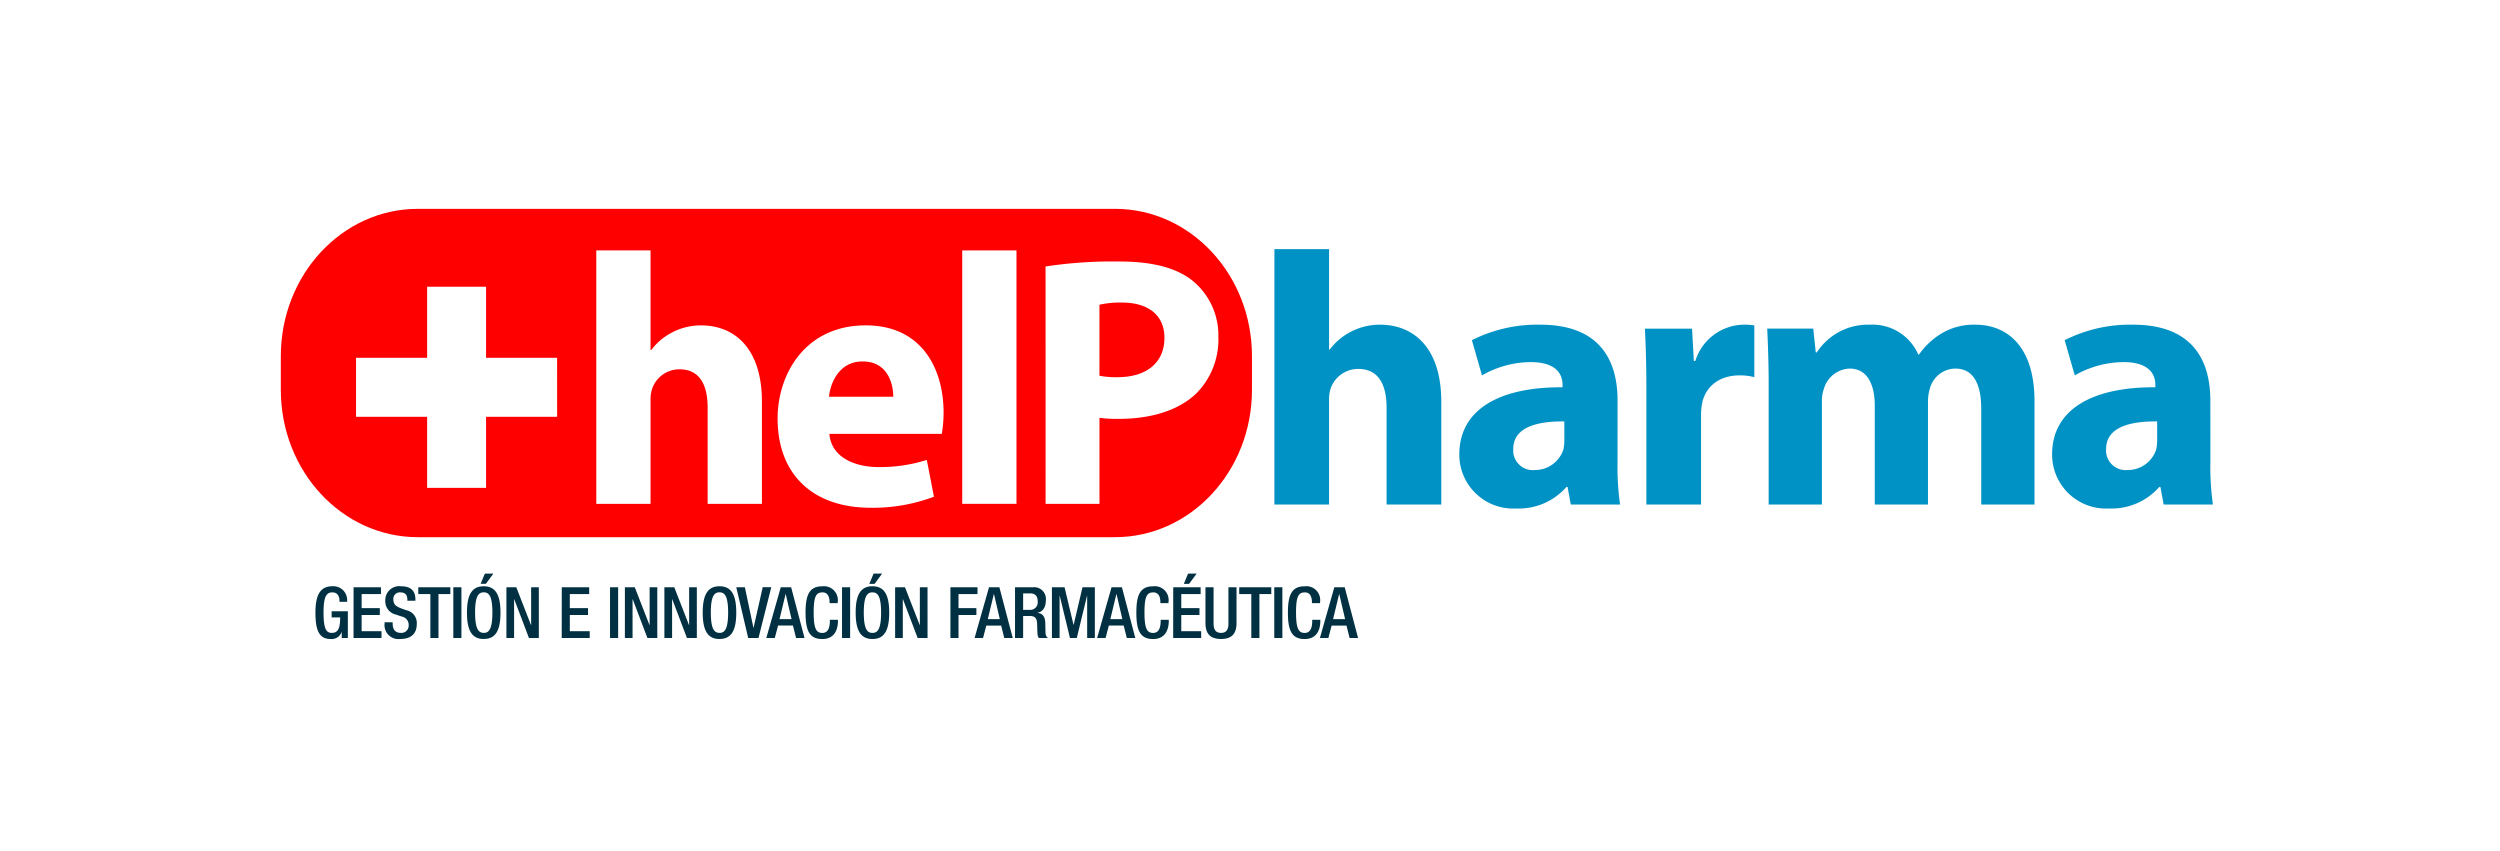
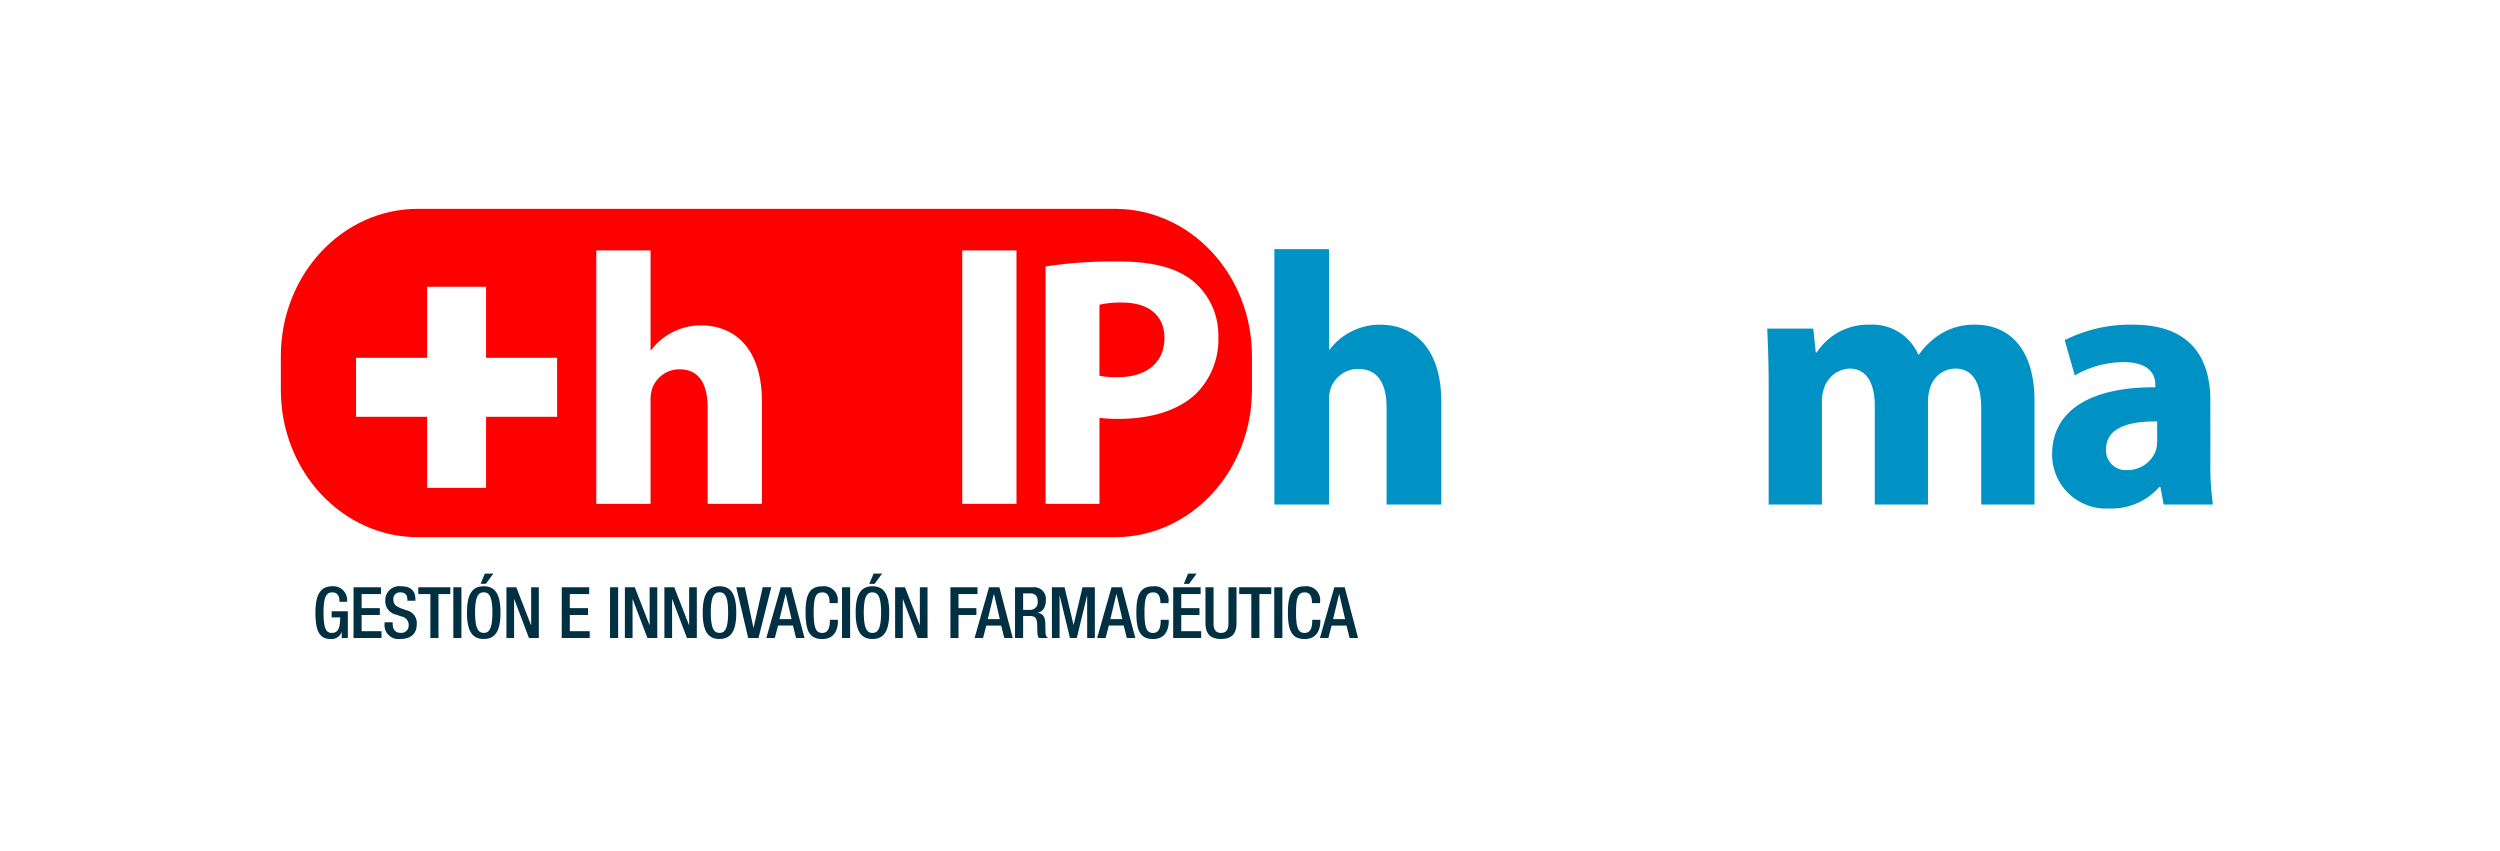
<svg xmlns="http://www.w3.org/2000/svg" width="346.713" height="118" viewBox="0 0 346.713 118">
  <defs>
    <filter id="Rectángulo_1543" x="0" y="0" width="346.713" height="118" filterUnits="userSpaceOnUse">
      <feOffset input="SourceAlpha" />
      <feGaussianBlur stdDeviation="3" result="blur" />
      <feFlood flood-opacity="0.302" />
      <feComposite operator="in" in2="blur" />
      <feComposite in="SourceGraphic" />
    </filter>
  </defs>
  <g id="Logo_HelPharma_Color" data-name="Logo HelPharma Color" transform="translate(-761 -12)">
    <g transform="matrix(1, 0, 0, 1, 761, 12)" filter="url(#Rectángulo_1543)">
      <rect id="Rectángulo_1543-2" data-name="Rectángulo 1543" width="328.713" height="100" rx="36" transform="translate(9 9)" fill="#fff" />
    </g>
    <g id="Grupo_655" data-name="Grupo 655" transform="translate(799.947 40.964)">
      <path id="Trazado_996" data-name="Trazado 996" d="M873.056,68.345c0,11.289-8.5,20.438-19,20.438H757.372c-10.5,0-19-9.149-19-20.438V63.687c0-11.289,8.5-20.438,19-20.438h96.684c10.5,0,19,9.148,19,20.438Z" transform="translate(-738.373 -43.249)" fill="red" />
      <path id="Trazado_997" data-name="Trazado 997" d="M764.35,46.672h7.525V60.487h.094a8.472,8.472,0,0,1,2.974-2.479,8.6,8.6,0,0,1,3.911-.94c4.8,0,8.468,3.316,8.468,10.592V81.818h-7.528V68.506c0-3.171-1.088-5.346-3.911-5.346a4,4,0,0,0-3.761,2.622,4.8,4.8,0,0,0-.248,1.683V81.818H764.35Z" transform="translate(-720.6 -40.907)" fill="#fff" />
-       <path id="Trazado_998" data-name="Trazado 998" d="M786.458,67.895c.249,3.116,3.314,4.6,6.829,4.6a21.372,21.372,0,0,0,6.685-.99l.99,5.1a23.941,23.941,0,0,1-8.759,1.534c-8.222,0-12.923-4.8-12.923-12.375,0-6.139,3.808-12.921,12.227-12.921,7.823,0,10.792,6.092,10.792,12.081a17.615,17.615,0,0,1-.249,2.969Zm8.864-5.149c0-1.836-.795-4.9-4.263-4.9-3.165,0-4.453,2.87-4.652,4.9Z" transform="translate(-710.385 -36.684)" fill="#fff" />
      <rect id="Rectángulo_97" data-name="Rectángulo 97" width="7.524" height="35.145" transform="translate(94.5 5.766)" fill="#fff" />
      <path id="Trazado_999" data-name="Trazado 999" d="M801.345,48.275a61.874,61.874,0,0,1,10.2-.691c4.657,0,7.973.888,10.2,2.673a9.754,9.754,0,0,1,3.565,7.724,10.637,10.637,0,0,1-3.072,7.917c-2.572,2.429-6.383,3.515-10.838,3.515a19.344,19.344,0,0,1-2.578-.145V81.194h-7.473Zm7.473,15.153a11.713,11.713,0,0,0,2.528.2c4.008,0,6.486-2.028,6.486-5.447,0-3.07-2.13-4.9-5.895-4.9a12.877,12.877,0,0,0-3.119.3Z" transform="translate(-695.289 -40.283)" fill="#fff" />
      <path id="Trazado_1000" data-name="Trazado 1000" d="M772.453,59.524H762.6V49.662h-8.174v9.862h-9.859V67.7h9.859v9.859H762.6V67.7h9.856Z" transform="translate(-734.138 -38.862)" fill="#fff" />
      <path id="Trazado_1001" data-name="Trazado 1001" d="M820.189,46.566h7.582V60.487h.1a8.522,8.522,0,0,1,2.989-2.494,8.658,8.658,0,0,1,3.939-.95c4.839,0,8.535,3.341,8.535,10.678V81.984h-7.585V68.568c0-3.192-1.1-5.388-3.939-5.388a4.043,4.043,0,0,0-3.795,2.642,4.941,4.941,0,0,0-.246,1.7V81.984h-7.582Z" transform="translate(-682.396 -40.98)" fill="#0092c4" />
-       <path id="Trazado_1002" data-name="Trazado 1002" d="M857.361,71.792a37.537,37.537,0,0,0,.352,5.937h-6.836l-.446-2.442h-.153A8.782,8.782,0,0,1,843.3,78.28a7.478,7.478,0,0,1-7.884-7.488c0-6.334,5.686-9.374,14.317-9.324V61.12c0-1.3-.7-3.143-4.441-3.143a13.75,13.75,0,0,0-6.73,1.842l-1.4-4.882a20.116,20.116,0,0,1,9.48-2.149c8.135,0,10.723,4.788,10.723,10.524Zm-7.382-5.586c-3.99-.049-7.084.9-7.084,3.84a2.728,2.728,0,0,0,3,2.9,4.143,4.143,0,0,0,3.939-2.792,5.421,5.421,0,0,0,.148-1.3Z" transform="translate(-671.979 -36.723)" fill="#0092c4" />
-       <path id="Trazado_1003" data-name="Trazado 1003" d="M850.9,61.366c0-3.589-.1-5.938-.2-8.03h6.536l.251,4.488h.2a7.164,7.164,0,0,1,6.587-5.036,7.857,7.857,0,0,1,1.6.1V60.07a7.608,7.608,0,0,0-2.045-.251c-2.792,0-4.689,1.5-5.193,3.843a9.117,9.117,0,0,0-.15,1.7v12.37H850.9Z" transform="translate(-661.522 -36.723)" fill="#0092c4" />
      <path id="Trazado_1004" data-name="Trazado 1004" d="M860.97,61.12c0-3.043-.1-5.637-.2-7.784h6.386l.345,3.293h.152a8.452,8.452,0,0,1,7.383-3.84,6.912,6.912,0,0,1,6.685,4.14h.1a10.31,10.31,0,0,1,3.146-2.942,8.781,8.781,0,0,1,4.64-1.2c4.687,0,8.231,3.293,8.231,10.575V77.729H890.45V64.458c0-3.54-1.147-5.583-3.591-5.583a3.708,3.708,0,0,0-3.493,2.642,6.4,6.4,0,0,0-.3,1.947V77.729h-7.378V64.064c0-3.094-1.1-5.189-3.493-5.189a3.871,3.871,0,0,0-3.547,2.744,5.122,5.122,0,0,0-.293,1.9V77.729H860.97Z" transform="translate(-654.63 -36.723)" fill="#0092c4" />
      <path id="Trazado_1005" data-name="Trazado 1005" d="M906.179,71.792a37.538,37.538,0,0,0,.352,5.937H899.7l-.451-2.442H899.1a8.8,8.8,0,0,1-6.986,2.993,7.48,7.48,0,0,1-7.884-7.488c0-6.334,5.687-9.374,14.317-9.324V61.12c0-1.3-.7-3.143-4.44-3.143a13.784,13.784,0,0,0-6.733,1.842l-1.4-4.882a20.078,20.078,0,0,1,9.475-2.149c8.135,0,10.727,4.788,10.727,10.524ZM898.8,66.206c-3.993-.049-7.084.9-7.084,3.84a2.725,2.725,0,0,0,2.993,2.9,4.143,4.143,0,0,0,3.939-2.792,5.249,5.249,0,0,0,.152-1.3Z" transform="translate(-638.58 -36.723)" fill="#0092c4" />
      <path id="Trazado_2935" data-name="Trazado 2935" d="M3.983,1.682h.848V-2.024H2.583v.848H3.766C3.766.362,3.451.983,2.593.973,1.834.973,1.46.4,1.46-1.866c0-2.247.424-2.78,1.222-2.78.769,0,.986.621.986,1.143v.168H4.732v-.128a1.915,1.915,0,0,0-2.06-2.031C1.046-5.493.336-4.35.336-1.836S.888,1.82,2.426,1.82A1.461,1.461,0,0,0,3.963.864h.02Zm1.636,0H9.5V.736H6.743V-1.511H9.266v-.946H6.743V-4.409H9.424v-.946h-3.8ZM9.927-.5v.168A1.931,1.931,0,0,0,12.066,1.82c1.419,0,2.326-.621,2.326-2.119a1.791,1.791,0,0,0-1.429-1.863L12.2-2.438c-.749-.286-1.055-.591-1.055-1.193A.9.9,0,0,1,12.1-4.646c.71,0,.986.375.986,1.015v.148H14.2V-3.64c0-.729-.187-1.853-1.991-1.853A1.937,1.937,0,0,0,10.025-3.5,1.876,1.876,0,0,0,11.494-1.57l.769.266A1.183,1.183,0,0,1,13.268-.052,1.009,1.009,0,0,1,12.2.973c-.769,0-1.153-.434-1.153-1.291V-.5Zm6.348,2.178H17.4V-4.409h1.646v-.946H14.6v.946h1.676Zm3.184,0h1.124V-5.355H19.459Zm4.219-.71c-.67,0-1.2-.424-1.2-2.839,0-2.366.532-2.78,1.2-2.78s1.2.414,1.2,2.78C24.88.549,24.348.973,23.677.973Zm0,.848C25.294,1.82,26,.677,26-1.836s-.71-3.657-2.326-3.657S21.351-4.35,21.351-1.836,22.061,1.82,23.677,1.82Zm-.434-7.649h.729l1.045-1.419H23.835Zm3.578,7.511h1.065V-3.7h.02l2.04,5.382h1.37V-5.355H30.252V-.112h-.02l-2.04-5.244h-1.37Zm7.669,0h3.884V.736h-2.76V-1.511h2.523v-.946H35.614V-4.409H38.3v-.946h-3.8Zm6.7,0h1.124V-5.355H41.193Zm2.06,0h1.065V-3.7h.02l2.04,5.382h1.37V-5.355H46.684V-.112h-.02l-2.04-5.244h-1.37Zm5.481,0H49.8V-3.7h.02l2.04,5.382h1.37V-5.355H52.164V-.112h-.02L50.1-5.355h-1.37Zm7.639-.71c-.67,0-1.2-.424-1.2-2.839,0-2.366.532-2.78,1.2-2.78s1.2.414,1.2,2.78C57.576.549,57.043.973,56.373.973Zm0,.848C57.99,1.82,58.7.677,58.7-1.836s-.71-3.657-2.326-3.657S54.047-4.35,54.047-1.836,54.757,1.82,56.373,1.82Zm3.982-.138h1.429l1.774-7.038H62.366L61.1.263h-.02L59.892-5.355H58.7Zm2.514,0h1.173L64.5-.043h2.06l.434,1.725h1.173L66.309-5.355H64.87ZM64.7-.94l.838-3.47h.02l.808,3.47Zm6.979.1v.118c0,.66-.1,1.7-1.045,1.7-.838,0-1.2-.572-1.2-2.839s.365-2.78,1.2-2.78c.808-.03,1.005.71,1.005,1.37v.118h1.124v-.128a1.92,1.92,0,0,0-2.119-2.208c-1.784,0-2.336,1.143-2.336,3.657s.552,3.657,2.326,3.657C72.282,1.82,72.8.578,72.8-.693V-.841Zm1.686,2.523H74.49V-5.355H73.367Zm4.219-.71c-.67,0-1.2-.424-1.2-2.839,0-2.366.532-2.78,1.2-2.78s1.2.414,1.2,2.78C78.788.549,78.256.973,77.585.973Zm0,.848c1.617,0,2.326-1.143,2.326-3.657s-.71-3.657-2.326-3.657S75.259-4.35,75.259-1.836,75.969,1.82,77.585,1.82Zm-.434-7.649h.729l1.045-1.419H77.743ZM80.73,1.682h1.065V-3.7h.02l2.04,5.382h1.37V-5.355H84.16V-.112h-.02L82.1-5.355H80.73Zm7.669,0h1.124V-1.511H92v-.946H89.522V-4.409h2.632v-.946H88.4Zm3.351,0h1.173l.453-1.725h2.06l.434,1.725h1.173L95.19-5.355H93.751ZM93.583-.94l.838-3.47h.02l.808,3.47Zm4.9-1.281V-4.508h.956c.749,0,1.065.394,1.065,1.143a1.037,1.037,0,0,1-1.124,1.143Zm-1.124,3.9h1.124V-1.373H99.4c.759,0,1,.335,1.025,1.1.01.256.02.493.02.7s.01.424.03.631a1.187,1.187,0,0,0,.187.621h1.272a.768.768,0,0,1-.335-.611c-.03-.424-.03-.966-.039-1.429-.039-.986-.394-1.37-1.1-1.439v-.02c.779-.118,1.173-.818,1.173-1.725a1.63,1.63,0,0,0-1.784-1.814H97.359Zm5.116,0h1.065V-4.173h.02l1.419,5.855h.946l1.419-5.855h.02V1.682h1.065V-5.355h-1.715L105.491-.141h-.02l-1.242-5.214h-1.755Zm6.269,0h1.173l.453-1.725h2.06l.434,1.725h1.173l-1.853-7.038h-1.439ZM110.577-.94l.838-3.47h.02l.808,3.47Zm6.979.1v.118c0,.66-.1,1.7-1.045,1.7-.838,0-1.2-.572-1.2-2.839s.365-2.78,1.2-2.78c.808-.03,1.005.71,1.005,1.37v.118h1.124v-.128a1.92,1.92,0,0,0-2.119-2.208c-1.784,0-2.336,1.143-2.336,3.657s.552,3.657,2.326,3.657c1.646,0,2.169-1.242,2.169-2.514V-.841Zm1.735,2.523h3.884V.736h-2.76V-1.511h2.523v-.946h-2.523V-4.409H123.1v-.946h-3.8Zm1.479-7.511h.729l1.045-1.419H121.36Zm3,.473V-.4c0,1.626.808,2.218,2.159,2.218s2.149-.591,2.149-2.218V-5.355h-1.124V-.309c0,.9-.355,1.281-1.025,1.281s-1.035-.384-1.035-1.281V-5.355Zm6.358,7.038h1.124V-4.409h1.646v-.946h-4.446v.946h1.676Zm3.184,0h1.124V-5.355h-1.124Zm5.264-2.523v.118c0,.66-.1,1.7-1.045,1.7-.838,0-1.2-.572-1.2-2.839s.365-2.78,1.2-2.78c.808-.03,1.005.71,1.005,1.37v.118h1.124v-.128a1.92,1.92,0,0,0-2.119-2.208c-1.784,0-2.336,1.143-2.336,3.657s.552,3.657,2.326,3.657c1.646,0,2.169-1.242,2.169-2.514V-.841Zm1.065,2.523h1.173l.453-1.725h2.06l.434,1.725h1.173l-1.853-7.038h-1.439ZM141.469-.94l.838-3.47h.02l.808,3.47Z" transform="translate(4.463 57.836)" fill="#003041" />
    </g>
  </g>
</svg>